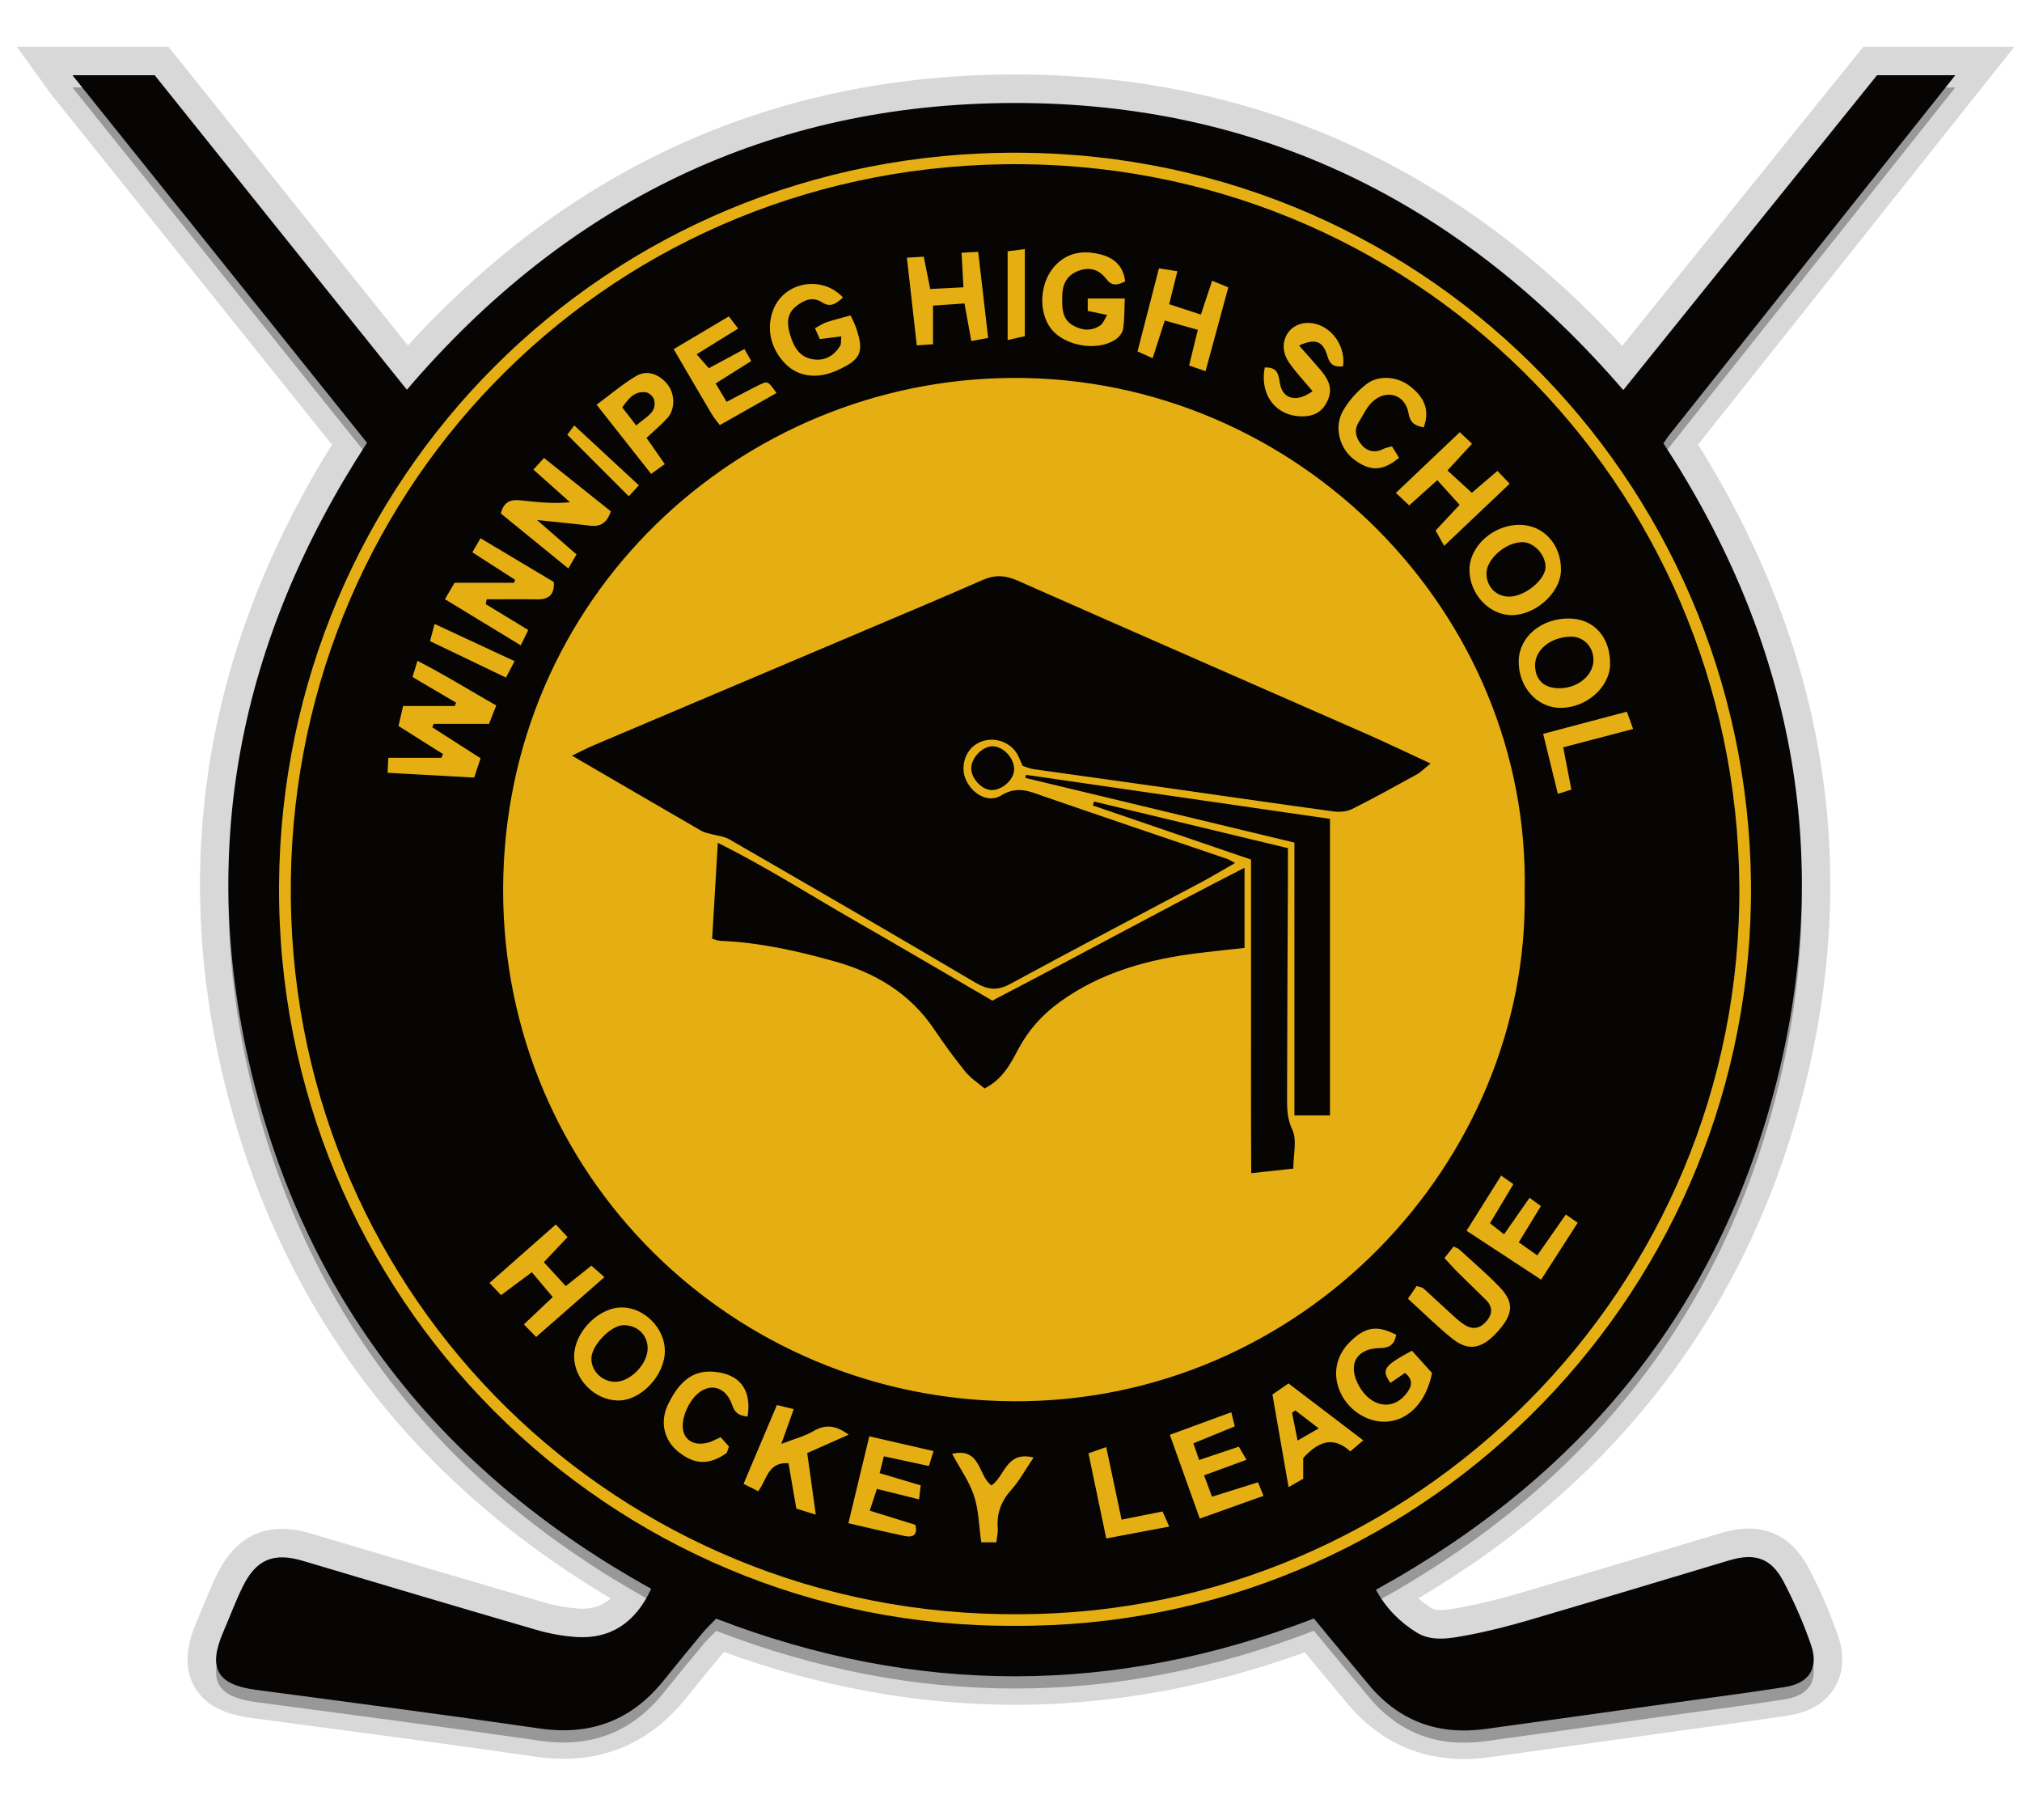
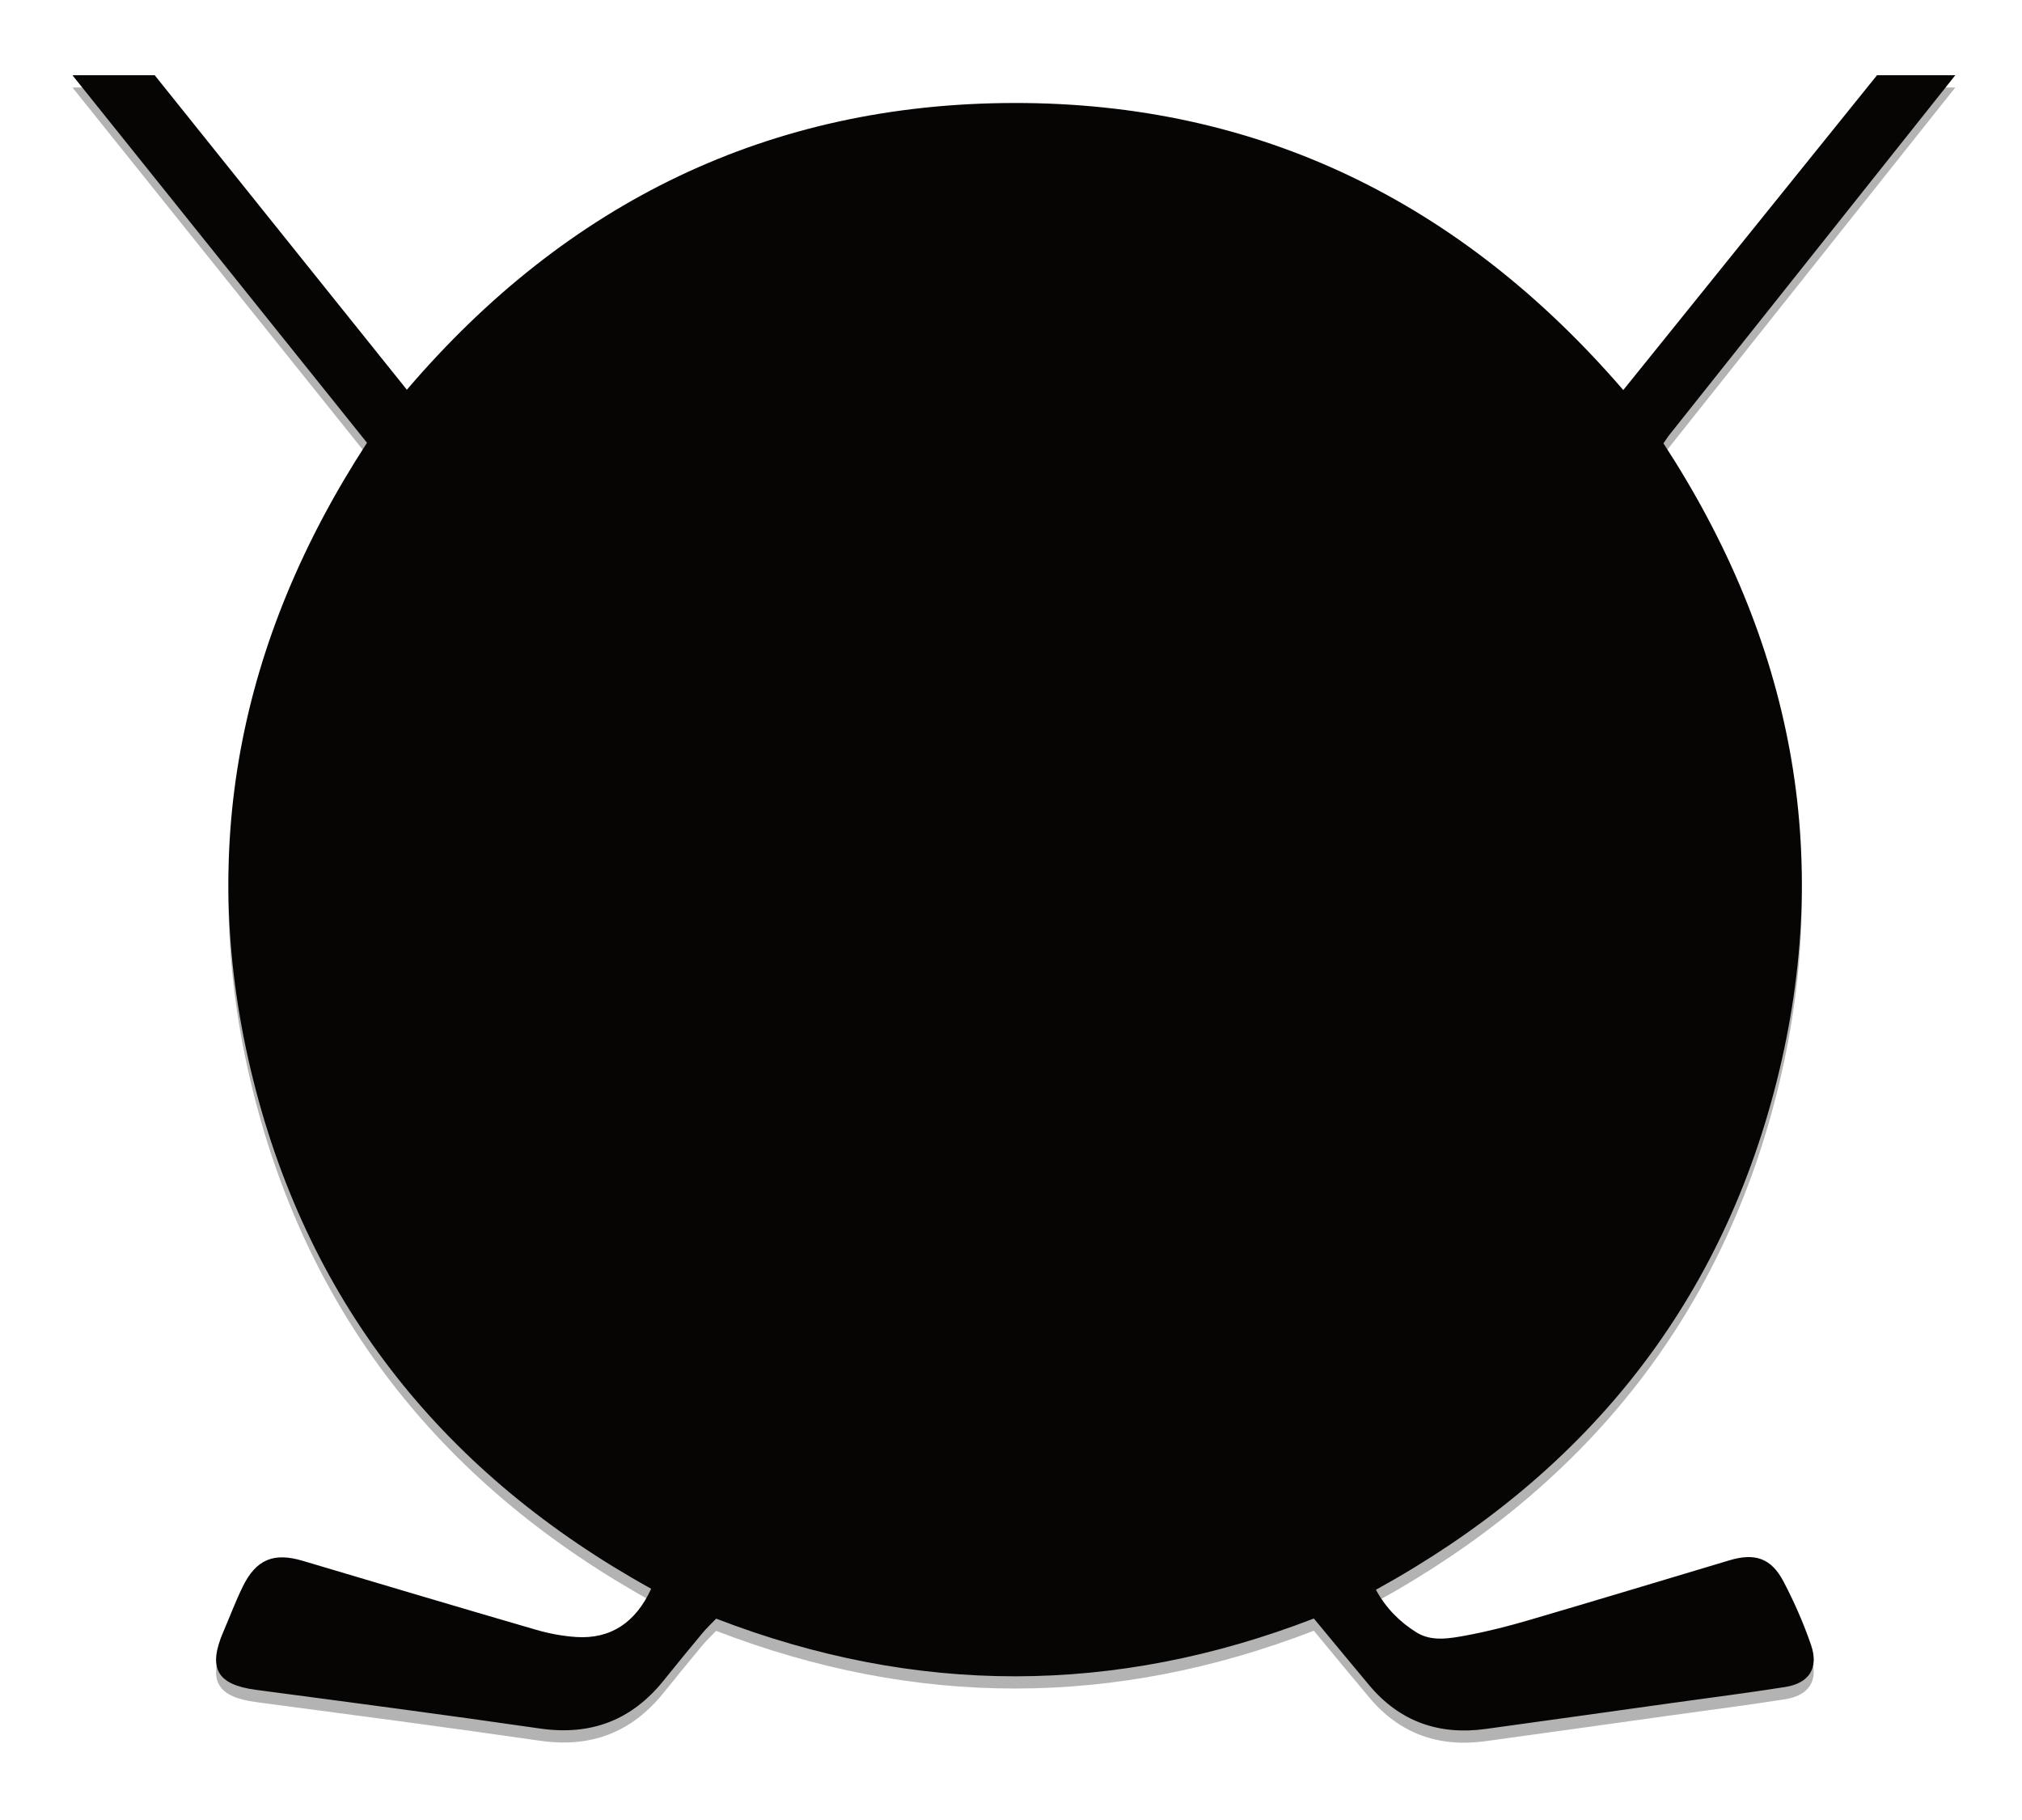
<svg xmlns="http://www.w3.org/2000/svg" version="1.1" id="Layer_1_copy" x="0px" y="0px" width="300px" height="270px" viewBox="0 0 300 270" enable-background="new 0 0 300 270" xml:space="preserve">
-   <path fill="#D8D8D8" d="M217.227,260.952c-6.901,0-12.713-2.75-17.273-8.173c-1.871-2.228-3.725-4.469-5.633-6.777  c-0.239-0.29-0.48-0.583-0.723-0.875c-14.281,5.169-28.738,7.786-43.02,7.786c-14.33,0-28.844-2.636-43.183-7.843  c-1.898,2.281-3.784,4.588-5.606,6.855c-4.792,5.969-10.905,8.995-18.17,8.995c-1.33,0-2.717-0.104-4.124-0.31  c-12.339-1.784-24.919-3.451-37.084-5.064l-4.972-0.658c-2.767-0.369-6.669-1.25-8.605-4.668c-1.946-3.437-0.678-7.289,0.445-9.89  c0.315-0.729,0.618-1.465,0.92-2.202c0.622-1.512,1.265-3.077,2.028-4.63c2.182-4.44,5.417-6.692,9.617-6.692  c1.321,0,2.718,0.226,4.271,0.688l2.175,0.646c10.633,3.164,21.629,6.438,32.457,9.586c1.685,0.491,3.368,0.793,5.006,0.903  c0.214,0.013,0.424,0.021,0.632,0.021c1.278,0,2.783-0.228,4.205-1.534c-29.753-17.677-48.969-43.206-57.142-75.951  c-8.258-33.08-2.939-65.092,15.808-95.194C40.426,54.96,7.625,14.035,7.625,14.035l-0.083-0.107c0,0-0.145-0.194-0.217-0.294  L2.5,6.931h22.484l1.271,1.584c0.278,0.348,24.519,30.592,34.265,42.738C84.85,24.62,115.078,11.1,150.447,11.046h0.206  c35.145,0,65.408,13.545,90.024,40.275c9.771-12.131,34.236-42.468,34.517-42.816l1.271-1.575h22.408l-46.933,59.025  c18.847,30.144,24.147,62.27,15.754,95.539c-8.211,32.541-27.461,57.962-57.252,75.624c0.588,0.528,1.235,1.014,1.951,1.462  c0.193,0.121,0.541,0.281,1.322,0.281c0.867,0,1.896-0.188,2.986-0.389c2.717-0.498,5.637-1.211,8.977-2.19  c7.029-2.06,14.172-4.203,21.077-6.276c2.869-0.859,5.736-1.721,8.604-2.578c1.49-0.445,2.826-0.66,4.089-0.66  c3.868,0,6.872,1.991,8.93,5.918c1.728,3.303,3.183,6.655,4.321,9.967c1.244,3.631,0.422,6.197-0.488,7.714  c-0.922,1.528-2.831,3.479-6.703,4.09c-3.958,0.622-7.975,1.168-11.857,1.694c-1.641,0.225-3.28,0.445-4.92,0.675l-8.215,1.149  c-6.509,0.91-13.019,1.821-19.529,2.715C219.709,260.863,218.443,260.952,217.227,260.952z" />
  <path opacity="0.3" enable-background="new    " d="M268.698,245.838c1.18,3.438-0.271,5.686-3.849,6.249  c-5.555,0.876-11.136,1.584-16.703,2.36c-9.246,1.289-18.486,2.595-27.734,3.861c-6.885,0.945-12.698-1.062-17.223-6.439  c-2.713-3.229-5.387-6.489-8.254-9.946c-29.479,11.392-59.008,11.466-88.68,0.017c-0.697,0.729-1.417,1.403-2.042,2.153  c-1.928,2.316-3.837,4.649-5.724,6.999c-4.757,5.926-10.812,8.246-18.389,7.148c-14.018-2.028-28.064-3.869-42.105-5.732  c-5.817-0.771-7.207-3.191-4.833-8.684c0.957-2.217,1.799-4.483,2.862-6.646c1.986-4.041,4.602-5.091,8.884-3.814  c11.545,3.436,23.09,6.877,34.657,10.24c1.913,0.556,3.923,0.93,5.909,1.061c5.082,0.338,8.828-2.105,11.138-7.157  c-30.347-16.803-50.617-41.733-59.059-75.552c-8.433-33.778-2.138-65.202,16.899-94.454c-3.664-4.565-43.524-54.299-43.524-54.299  s-0.113-0.15-0.168-0.228h12.194c0,0,31.743,39.606,37.413,46.658c23.763-27.84,53.838-42.488,90.087-42.541  c36.332-0.054,66.365,14.727,90.388,42.587c5.644-7.021,37.646-46.705,37.646-46.705h11.615l-42.561,53.528  c0,0-0.451,0.653-0.74,1.079c19.032,29.17,25.348,60.77,16.793,94.689c-8.531,33.811-28.976,58.621-59.449,75.385  c1.469,2.724,3.547,4.785,6.006,6.322c2.25,1.409,4.916,0.909,7.361,0.461c3.155-0.58,6.277-1.383,9.357-2.285  c9.914-2.903,19.804-5.9,29.704-8.859c3.813-1.141,6.222-0.339,8.056,3.166C266.208,239.475,267.592,242.624,268.698,245.838z" />
  <path fill="#070404" d="M268.698,244.025c1.18,3.437-0.271,5.685-3.849,6.248c-5.555,0.875-11.136,1.582-16.703,2.359  c-9.246,1.29-18.486,2.596-27.734,3.863c-6.885,0.943-12.698-1.063-17.223-6.441c-2.713-3.229-5.387-6.49-8.254-9.947  c-29.479,11.394-59.008,11.468-88.68,0.02c-0.697,0.73-1.417,1.4-2.042,2.152c-1.928,2.314-3.837,4.648-5.724,6.998  c-4.757,5.928-10.812,8.246-18.389,7.149c-14.018-2.03-28.064-3.87-42.105-5.733c-5.817-0.771-7.207-3.189-4.833-8.685  c0.957-2.214,1.799-4.481,2.862-6.646c1.986-4.041,4.602-5.09,8.884-3.815c11.545,3.437,23.09,6.878,34.657,10.241  c1.913,0.557,3.923,0.929,5.909,1.063c5.082,0.336,8.828-2.106,11.138-7.158c-30.347-16.803-50.617-41.733-59.059-75.551  c-8.433-33.779-2.138-65.204,16.899-94.456c-3.664-4.565-43.524-54.299-43.524-54.299s-0.113-0.15-0.168-0.227h12.194  c0,0,31.743,39.606,37.413,46.658c23.763-27.839,53.838-42.487,90.087-42.541c36.332-0.054,66.365,14.727,90.388,42.587  c5.644-7.02,37.646-46.704,37.646-46.704h11.615L247.541,64.69c0,0-0.451,0.653-0.74,1.078  c19.032,29.17,25.348,60.771,16.792,94.691c-8.53,33.811-28.975,58.619-59.448,75.383c1.469,2.723,3.547,4.786,6.006,6.323  c2.25,1.409,4.916,0.909,7.361,0.46c3.155-0.578,6.277-1.382,9.357-2.282c9.914-2.905,19.804-5.901,29.704-8.862  c3.813-1.141,6.222-0.34,8.056,3.166C266.208,237.659,267.592,240.811,268.698,244.025z" />
-   <path fill="#E5AF14" d="M150.499,241.189c-60.042,0.354-109.573-48.738-109.095-110.104C41.869,71.47,89.561,22.294,151.305,22.658  c61.564,0.363,109.377,50.799,108.475,111.079C258.893,193.188,210.072,241.584,150.499,241.189z M150.964,239.475  c59.033,0.027,107.533-48.478,107.097-108.086c-0.437-59.684-48.611-107.915-109.076-107.023  C88.936,25.251,42.456,73.754,43.147,133.352C43.839,193.014,92.08,239.773,150.964,239.475z M226.211,132.28  c0.668,40.07-33,75.816-75.86,75.598c-41.573-0.212-75.773-33.478-75.701-75.937c0.073-43.349,35.143-75.755,75.75-75.875  C192.635,55.941,227.079,91.033,226.211,132.28z M151.727,113.62c0.637,0.198,1.104,0.415,1.594,0.484  c6.169,0.875,12.341,1.716,18.509,2.591c8.659,1.226,17.312,2.494,25.978,3.678c0.904,0.123,1.991,0.048,2.789-0.349  c3.232-1.61,6.396-3.362,9.563-5.108c0.635-0.35,1.158-0.901,2.096-1.648c-3.424-1.583-6.391-3.015-9.404-4.34  c-17.291-7.602-34.604-15.156-51.879-22.796c-1.792-0.792-3.351-0.896-5.146-0.104c-5.611,2.47-11.266,4.841-16.91,7.235  c-13.601,5.767-27.206,11.521-40.805,17.291c-0.956,0.405-1.877,0.89-3.249,1.546c6.737,3.921,12.977,7.561,19.23,11.178  c0.412,0.238,0.918,0.316,1.386,0.45c0.915,0.262,1.936,0.331,2.733,0.791c12.187,7.036,24.37,14.079,36.48,21.243  c1.87,1.105,3.281,1.254,5.231,0.192c9.362-5.093,18.813-10.021,28.224-15.024c1.639-0.872,3.23-1.832,5.097-2.893  c-0.624-0.339-0.849-0.506-1.101-0.592c-9.022-3.076-18.06-6.118-27.07-9.232c-2.178-0.753-4.074-1.727-6.521-0.21  c-1.896,1.175-4.228-0.161-5.214-2.262c-0.876-1.866-0.212-4.255,1.479-5.332c1.915-1.218,4.569-0.727,5.922,1.16  C151.137,112.127,151.35,112.821,151.727,113.62z M105.659,139.264c0.306,0.078,0.777,0.288,1.256,0.31  c5.75,0.239,11.321,1.485,16.832,3.022c6.078,1.692,11.248,4.735,14.857,10.105c1.456,2.165,3.001,4.279,4.644,6.307  c0.776,0.959,1.878,1.653,2.833,2.471c2.72-1.404,3.853-3.682,5.017-5.861c1.5-2.811,3.541-5.086,6.103-6.942  c6.2-4.498,13.311-6.399,20.771-7.308c2.246-0.271,4.497-0.502,6.676-0.744c0-3.96,0-7.629,0-11.891  c-12.76,6.523-24.934,13.227-37.419,19.713c-6.747-3.928-13.487-7.904-20.277-11.795c-6.742-3.861-13.299-8.068-20.449-11.617  C106.208,129.965,105.946,134.41,105.659,139.264z M197.327,165.471c0-14.683,0-29.21,0-43.993  c-15.068-2.182-30.086-4.356-45.103-6.531c-0.033,0.152-0.066,0.303-0.1,0.455c13.301,3.196,26.604,6.394,39.926,9.596  c0,13.628,0,26.963,0,40.473C193.854,165.471,195.504,165.471,197.327,165.471z M185.611,127.522c0,7.957-0.004,15.587,0.002,23.217  c0.003,7.686-0.026,15.375,0.029,23.305c2.366-0.257,4.232-0.461,6.246-0.679c0-2.092,0.575-4.254-0.154-5.791  c-0.809-1.702-0.773-3.26-0.771-4.904c0.012-11.061,0.078-22.12,0.126-33.18c0.005-1.18,0.001-2.36,0.001-3.666  c-9.77-2.348-19.271-4.632-28.771-6.917c-0.059,0.196-0.115,0.393-0.174,0.589C169.872,122.139,177.602,124.782,185.611,127.522z   M147.036,117.205c1.5,0.088,3.252-1.366,3.416-2.835c0.179-1.612-1.312-3.454-2.957-3.651c-1.501-0.181-3.325,1.53-3.393,3.183  C144.042,115.394,145.571,117.118,147.036,117.205z M64.132,107.893c0.075-0.17,0.149-0.34,0.223-0.511c2.693,0,5.388,0,8.204,0  c0.354-0.907,0.666-1.703,1.065-2.725c-3.904-2.215-7.578-4.52-11.684-6.624c-0.344,1.125-0.535,1.751-0.734,2.405  c2.248,1.321,4.356,2.563,6.465,3.802c-0.065,0.165-0.131,0.331-0.196,0.497c-2.482,0-4.964,0-7.668,0  c-0.24,1.045-0.456,1.978-0.683,2.962c2.307,1.455,4.457,2.811,6.606,4.166c-0.083,0.187-0.166,0.373-0.249,0.559  c-2.569,0-5.137,0-7.865,0c-0.042,0.814-0.075,1.438-0.115,2.22c4.43,0.243,8.608,0.473,12.848,0.706  c0.364-1.086,0.64-1.912,0.956-2.858C68.722,110.834,66.426,109.363,64.132,107.893z M114.82,45.734  c-1.218,2.843-0.535,6.019,1.788,8.31c1.898,1.874,4.668,2.211,7.556,0.921c3.612-1.613,4.111-2.751,2.802-6.477  c-0.188-0.533-0.468-1.034-0.771-1.692c-1.308,0.363-2.464,0.644-3.589,1.016c-0.551,0.183-1.042,0.539-1.686,0.885  c0.278,0.625,0.512,1.148,0.717,1.608c1.101-0.14,2.036-0.258,3.19-0.403c-0.075,0.685,0.002,1.126-0.173,1.41  c-0.928,1.482-2.28,2.276-4.047,1.991c-2.088-0.338-2.883-1.948-3.417-3.763c-0.456-1.556-0.448-3.014,0.932-4.111  c1.152-0.916,2.456-1.484,3.861-0.57c1.221,0.795,2.061,0.219,3.085-0.729C122.007,40.822,116.516,41.778,114.82,45.734z   M208.557,206.864c-1.978,2.436-5.127,1.877-6.883-1.185c-1.807-3.15-0.531-5.65,3.102-5.695c1.588-0.02,2.117-0.668,2.381-1.967  c-2.834-1.449-4.549-1.195-6.786,0.969c-2.206,2.134-2.739,5.01-1.435,7.723c1.313,2.729,4.285,4.479,7.08,4.169  c3.157-0.349,5.617-3.022,6.453-7.187c-0.953-1.06-1.998-2.217-2.986-3.312c-4.207,2.269-4.556,2.81-3.188,4.779  c0.718-0.496,1.438-0.99,2.158-1.485C209.891,204.829,209.348,205.893,208.557,206.864z M72.215,88.907  c2.481,0,4.964-0.031,7.446,0.011c1.722,0.028,2.621-0.658,2.51-2.575c-3.597-2.147-7.181-4.286-10.879-6.494  c-0.449,0.773-0.782,1.349-1.211,2.087c2.188,1.405,4.26,2.735,6.332,4.066c-0.042,0.15-0.083,0.301-0.124,0.453  c-2.956,0-5.912,0-8.839,0c-0.512,0.867-0.901,1.526-1.438,2.436c3.798,2.311,7.427,4.52,11.254,6.848  c0.468-0.959,0.785-1.608,1.111-2.276c-2.232-1.358-4.274-2.599-6.314-3.841C72.113,89.384,72.164,89.146,72.215,88.907z   M163.227,37.725c-2.449-0.61-4.797-0.319-6.666,1.664c-2.319,2.463-2.588,6.946-0.552,9.455c2,2.466,6.638,3.3,9.382,1.601  c0.545-0.336,1.135-0.997,1.229-1.584c0.232-1.43,0.186-2.903,0.261-4.578c-2.026,0-3.688,0-5.495,0c0,0.631,0,1.179,0,1.837  c0.954,0.201,1.813,0.382,2.885,0.606c-0.397,0.629-0.592,1.262-1.019,1.548c-1.274,0.856-2.627,0.792-3.979,0.047  c-1.73-0.953-1.674-2.585-1.676-4.206c-0.002-1.729,0.502-3.147,2.262-3.877c1.732-0.72,3.197-0.288,4.264,1.135  c0.798,1.066,1.6,0.987,2.818,0.379C166.654,39.334,165.154,38.205,163.227,37.725z M80.715,67.941  c-0.606,0.665-1.074,1.176-1.574,1.725c1.951,1.737,3.69,3.287,5.43,4.837c-2.588,0.26-4.867-0.012-7.148-0.26  c-1.355-0.147-2.617-0.075-3.118,1.933c3.214,2.618,6.514,5.304,10.015,8.154c0.535-0.913,0.855-1.46,1.218-2.079  c-1.877-1.635-3.614-3.147-5.864-5.107c3.103,0.329,5.493,0.554,7.874,0.843c1.513,0.184,2.495-0.373,3.079-2.128  C87.431,73.305,84.175,70.705,80.715,67.941z M85.185,201.141c0.054-3.597,3.7-7.246,7.17-7.177c3.304,0.065,6.283,3.11,6.288,6.429  c0.006,3.662-3.568,7.438-6.98,7.373C88.191,207.7,85.133,204.572,85.185,201.141z M96.091,200.059  c0.014-2.031-1.56-3.524-3.648-3.463c-1.819,0.053-4.608,2.924-4.696,4.834c-0.088,1.934,1.6,3.604,3.604,3.562  C93.573,204.945,96.076,202.34,96.091,200.059z M232.809,91.757c3.664,0.04,6.094,2.727,6.08,6.73  c-0.013,3.426-3.484,6.519-7.33,6.527c-3.539,0.007-6.326-3.142-6.229-7.035C225.421,94.45,228.711,91.713,232.809,91.757z   M231.438,102.104c2.719-0.043,4.977-1.947,4.979-4.199c0.005-1.974-1.469-3.483-3.374-3.456c-2.941,0.042-5.305,1.943-5.284,4.251  C227.775,100.894,229.126,102.142,231.438,102.104z M80.688,187.249c1.22-1.288,2.297-2.429,3.521-3.724  c-0.582-0.625-1.077-1.157-1.745-1.873c-3.36,2.963-6.544,5.773-9.83,8.673c0.749,0.795,1.199,1.271,1.707,1.813  c1.578-1.176,2.991-2.228,4.57-3.402c1.101,1.311,2.042,2.427,3.102,3.687c-1.439,1.361-2.718,2.571-4.281,4.05  c0.676,0.697,1.195,1.232,1.813,1.871c3.539-3.102,6.748-5.912,10.133-8.879c-0.795-0.695-1.349-1.182-1.937-1.699  c-1.26,1.006-2.344,1.871-3.797,3.03C82.763,189.509,81.774,188.434,80.688,187.249z M218.023,84.505  c0.024-3.529,3.588-6.691,7.492-6.646c3.525,0.039,6.159,2.969,6.082,6.768c-0.064,3.293-3.748,6.632-7.31,6.63  C220.932,91.254,217.999,88.094,218.023,84.505z M223.954,88.51c2.347-0.03,5.387-2.556,5.356-4.452  c-0.027-1.775-1.707-3.586-3.363-3.626c-2.477-0.061-5.432,2.493-5.403,4.667C220.57,87.09,222.016,88.534,223.954,88.51z   M125.905,212.841c-1.838-1.377-3.393-1.602-5.222-0.53c-1.313,0.769-2.847,1.156-4.763,1.899c0.726-2.033,1.243-3.479,1.844-5.165  c-0.973-0.234-1.687-0.411-2.496-0.607c-1.678,3.969-3.272,7.733-4.946,11.691c0.795,0.398,1.455,0.73,2.173,1.094  c1.292-1.699,1.442-4.392,4.494-4.147c0.379,2.194,0.764,4.42,1.163,6.725c0.919,0.288,1.717,0.538,2.884,0.903  c-0.445-3.199-0.839-6.036-1.271-9.141C121.757,214.68,123.752,213.795,125.905,212.841z M105.63,61.486  c0.297,0.501,0.691,0.943,1.166,1.581c2.856-1.618,5.62-3.182,8.409-4.761c-1.262-1.79-1.28-1.826-2.589-1.185  c-1.581,0.775-3.129,1.62-4.811,2.495c-0.619-1.039-1.062-1.784-1.626-2.731c1.783-1.122,3.456-2.174,5.282-3.323  c-0.367-0.648-0.67-1.184-1.008-1.78c-1.858,1-3.519,1.894-5.287,2.845c-0.615-0.704-1.105-1.265-1.809-2.07  c2.12-1.312,4.044-2.503,6.158-3.812c-0.488-0.645-0.865-1.142-1.372-1.809c-2.722,1.616-5.293,3.142-8.189,4.863  C101.983,55.266,103.796,58.383,105.63,61.486z M218.404,65.831c-0.696-0.656-1.195-1.126-1.819-1.712  c-3.159,3-6.261,5.945-9.481,9.004c0.781,0.732,1.332,1.25,1.978,1.855c1.426-1.282,2.724-2.45,4.163-3.746  c1.209,1.333,2.247,2.479,3.314,3.658c-1.365,1.464-2.5,2.681-3.561,3.816c0.5,0.899,0.829,1.487,1.268,2.274  c3.502-3.322,6.53-6.193,9.721-9.219c-0.719-0.753-1.227-1.283-1.816-1.902c-1.344,1.15-2.529,2.168-3.796,3.251  c-1.22-1.118-2.319-2.128-3.621-3.321C216.221,68.196,217.279,67.048,218.404,65.831z M187.46,221.91  c-0.334-0.83-0.563-1.396-0.81-2.012c-2.362,0.742-4.512,1.416-6.83,2.142c-0.438-1.185-0.762-2.062-1.172-3.17  c2.213-0.813,4.145-1.519,6.291-2.306c-0.461-0.787-0.785-1.348-1.137-1.948c-2.011,0.675-3.871,1.3-5.894,1.978  c-0.337-0.988-0.574-1.683-0.845-2.476c2.125-0.868,4.047-1.655,6.137-2.509c-0.158-0.652-0.305-1.254-0.51-2.102  c-3.096,1.137-5.959,2.188-9.123,3.35c1.479,4.142,2.848,7.967,4.443,12.431C181.299,224.113,184.271,223.051,187.46,221.91z   M136.024,51.237c0.991-0.067,1.643-0.113,2.404-0.165c0-1.933,0-3.706,0-5.733c1.616-0.111,3.127-0.214,4.671-0.32  c0.375,2.062,0.676,3.718,1.013,5.574c0.874-0.16,1.597-0.293,2.497-0.458c-0.504-4.359-0.982-8.494-1.477-12.772  c-0.981,0.052-1.628,0.086-2.465,0.13c0.095,1.763,0.178,3.306,0.276,5.128c-1.756,0.09-3.304,0.169-4.934,0.253  c-0.341-1.726-0.629-3.171-0.952-4.8c-0.739,0.046-1.385,0.086-2.503,0.156C135.07,42.789,135.539,46.941,136.024,51.237z   M234.082,181.398c-0.723-0.502-1.178-0.816-1.762-1.222c-1.454,2.08-2.807,4.013-4.24,6.063c-1.023-0.725-1.818-1.285-2.743-1.939  c1.114-1.824,2.147-3.512,3.284-5.374c-0.573-0.42-1.076-0.786-1.686-1.231c-1.307,1.875-2.494,3.578-3.781,5.422  c-0.771-0.605-1.377-1.084-2.086-1.646c1.176-1.968,2.293-3.839,3.464-5.797c-0.642-0.453-1.103-0.777-1.806-1.277  c-1.732,2.763-3.361,5.359-5.136,8.187c3.771,2.474,7.265,4.767,11.062,7.257C230.585,186.834,232.303,184.166,234.082,181.398z   M130.51,218.539c0.235-0.928,0.394-1.561,0.629-2.494c2.274,0.489,4.387,0.941,6.685,1.438c0.227-0.737,0.413-1.34,0.684-2.215  c-3.256-0.748-6.302-1.449-9.531-2.19c-1.083,4.505-2.056,8.549-3.102,12.892c2.961,0.68,5.664,1.34,8.388,1.903  c1.229,0.255,1.928-0.204,1.542-1.663c-2.188-0.68-4.337-1.348-6.762-2.102c0.431-1.315,0.75-2.283,1.06-3.23  c2.242,0.559,4.151,1.034,6.259,1.557c0.096-0.834,0.16-1.396,0.238-2.078C134.381,219.691,132.501,219.133,130.51,218.539z   M172.814,47.547c1.711,0.484,3.274,0.924,4.908,1.385c-0.486,1.988-0.884,3.604-1.296,5.291c0.847,0.292,1.478,0.508,2.438,0.841  c1.139-4.194,2.232-8.214,3.379-12.434c-0.903-0.37-1.577-0.646-2.401-0.982c-0.575,1.731-1.065,3.219-1.667,5.023  c-1.688-0.553-3.216-1.053-4.707-1.542c0.453-1.823,0.809-3.253,1.217-4.894c-1.025-0.16-1.771-0.276-2.733-0.426  c-1.08,4.187-2.117,8.21-3.179,12.326c0.799,0.357,1.328,0.594,2.244,1.003C171.652,51.165,172.189,49.494,172.814,47.547z   M193.419,61.766c1.521-0.042,2.685-0.64,3.413-2.055c0.863-1.681,0.652-2.999-0.959-4.891c-1.002-1.174-2.042-2.318-3.137-3.559  c2.402-1.111,3.564-0.673,4.216,1.575c0.405,1.396,1.135,1.629,2.313,1.513c0.459-3.449-2.295-6.604-5.436-6.438  c-2.891,0.153-4.357,3.245-2.632,5.785c1.044,1.536,2.351,2.893,3.547,4.341c-2.396,1.757-4.503,1.172-4.863-1.261  c-0.207-1.397-0.431-2.329-2.239-2.254C186.87,58.752,189.447,61.872,193.419,61.766z M216.205,188.664  c1.418,1.413,2.865,2.794,4.287,4.203c0.928,0.922,0.977,1.951,0.191,2.969c-0.824,1.064-1.898,1.528-3.162,0.837  c-0.689-0.378-1.297-0.929-1.888-1.461c-1.489-1.344-2.94-2.729-4.432-4.071c-0.195-0.178-0.535-0.199-1.011-0.361  c-0.412,0.6-0.824,1.201-1.295,1.883c2.314,2.102,4.365,4.165,6.627,5.961c2.41,1.915,4.438,1.462,6.756-1.162  c2.261-2.559,2.386-4.268,0.185-6.555c-1.868-1.942-3.935-3.7-5.925-5.525c-0.201-0.184-0.494-0.268-0.869-0.464  c-0.439,0.558-0.852,1.078-1.357,1.716C214.996,187.368,215.577,188.038,216.205,188.664z M188.79,206.883  c0.862-0.597,1.499-1.035,2.384-1.65c3.651,2.781,7.271,5.537,11.094,8.445c-0.768,0.653-1.271,1.082-1.922,1.635  c-2.699-2.443-4.9-1.281-6.992,0.985c0,0.925,0,1.915,0,3.081c-0.588,0.338-1.242,0.711-2.17,1.243  C190.354,215.861,189.572,211.375,188.79,206.883z M192.191,209.24c-0.164,0.111-0.326,0.226-0.491,0.338  c0.255,1.291,0.51,2.579,0.817,4.132c1.141-0.655,2.053-1.18,3.142-1.806C194.343,210.895,193.268,210.068,192.191,209.24z   M105.924,203.504c-3.095-0.271-5.151,1.398-6.819,4.871c-1.245,2.589-0.585,5.309,1.562,7.023c2.4,1.914,4.527,1.979,7.106,0.191  c0.131-0.092,0.144-0.354,0.38-0.99c-0.363-0.41-0.86-0.971-1.229-1.385c-0.936,0.421-1.285,0.623-1.662,0.741  c-2.638,0.817-4.43-0.697-3.867-3.392c0.218-1.045,0.708-2.119,1.349-2.974c1.964-2.614,4.859-2.233,5.89,0.851  c0.405,1.211,1.015,1.561,2.288,1.709C111.555,206.094,109.696,203.828,105.924,203.504z M95.921,64.961  c1.042,1.496,1.83,2.626,2.713,3.893c-0.672,0.48-1.217,0.869-2.025,1.447c-2.643-3.349-5.225-6.623-8.093-10.257  c2.073-1.528,3.884-3.093,5.913-4.285c1.635-0.961,3.589-0.182,4.75,1.458c0.964,1.363,0.975,3.531-0.129,4.766  C98.121,63.022,97.032,63.917,95.921,64.961z M94.397,63.126c1.397-1.282,3.046-1.847,2.68-3.742  c-0.089-0.462-0.705-1.091-1.158-1.167c-1.747-0.293-2.652,0.905-3.602,2.221C92.998,61.318,93.587,62.081,94.397,63.126z   M209.161,57.264c-1.853-1.421-4.626-1.68-6.455-0.253c-1.382,1.078-2.646,2.496-3.493,4.022c-1.313,2.361-0.439,5.476,1.594,7.059  c2.414,1.878,4.299,1.855,6.769-0.174c-0.339-0.545-0.687-1.106-1.056-1.702c-0.506,0.147-0.91,0.199-1.252,0.376  c-1.258,0.649-2.414,0.396-3.256-0.604c-0.791-0.942-1.197-2.111-0.435-3.331c0.634-1.008,1.142-2.155,1.968-2.97  c2.057-2.026,4.932-1.236,5.426,1.579c0.244,1.397,0.823,1.872,2.264,2.135C212.246,60.66,211.146,58.789,209.161,57.264z   M141.265,215.68c1.18,2.193,2.551,4.104,3.252,6.234c0.698,2.117,0.721,4.454,1.069,6.896c0.597,0,1.337,0,2.234,0  c0.082-0.737,0.27-1.431,0.215-2.104c-0.185-2.239,0.539-4.053,2.044-5.734c1.172-1.31,2.024-2.904,3.274-4.748  c-4.102-1.012-4.217,2.765-6.247,4.137C145.079,218.947,145.581,214.674,141.265,215.68z M173.48,226.471  c-0.463-1.033-0.725-1.619-1-2.24c-2.094,0.42-4.002,0.801-6.076,1.215c-0.799-3.779-1.516-7.178-2.272-10.764  c-1.019,0.355-1.806,0.631-2.639,0.92c0.882,4.223,1.717,8.213,2.64,12.629C167.293,227.636,170.252,227.077,173.48,226.471z   M242.3,108.146c-0.347-0.961-0.599-1.66-0.924-2.567c-4.201,1.112-8.229,2.179-12.42,3.289c0.765,3.118,1.446,5.911,2.181,8.905  c0.779-0.245,1.375-0.433,2.004-0.631c-0.416-2.171-0.793-4.121-1.207-6.274C235.584,109.91,238.837,109.056,242.3,108.146z   M152.051,49.871c0-4.537,0-8.616,0-12.926c-0.939,0.125-1.666,0.221-2.55,0.338c0,4.376,0,8.545,0,13.174  C150.518,50.223,151.333,50.036,152.051,49.871z M64.48,92.561c-0.289,1.091-0.458,1.726-0.678,2.551  c3.759,1.802,7.416,3.556,11.269,5.404c0.454-0.865,0.792-1.509,1.276-2.431C72.314,96.208,68.5,94.431,64.48,92.561z   M84.165,64.487c3.148,3.153,6.088,6.098,9.125,9.139c0.34-0.371,0.784-0.854,1.498-1.632c-3.176-2.941-6.246-5.784-9.582-8.874  C84.795,63.658,84.349,64.245,84.165,64.487z" />
</svg>